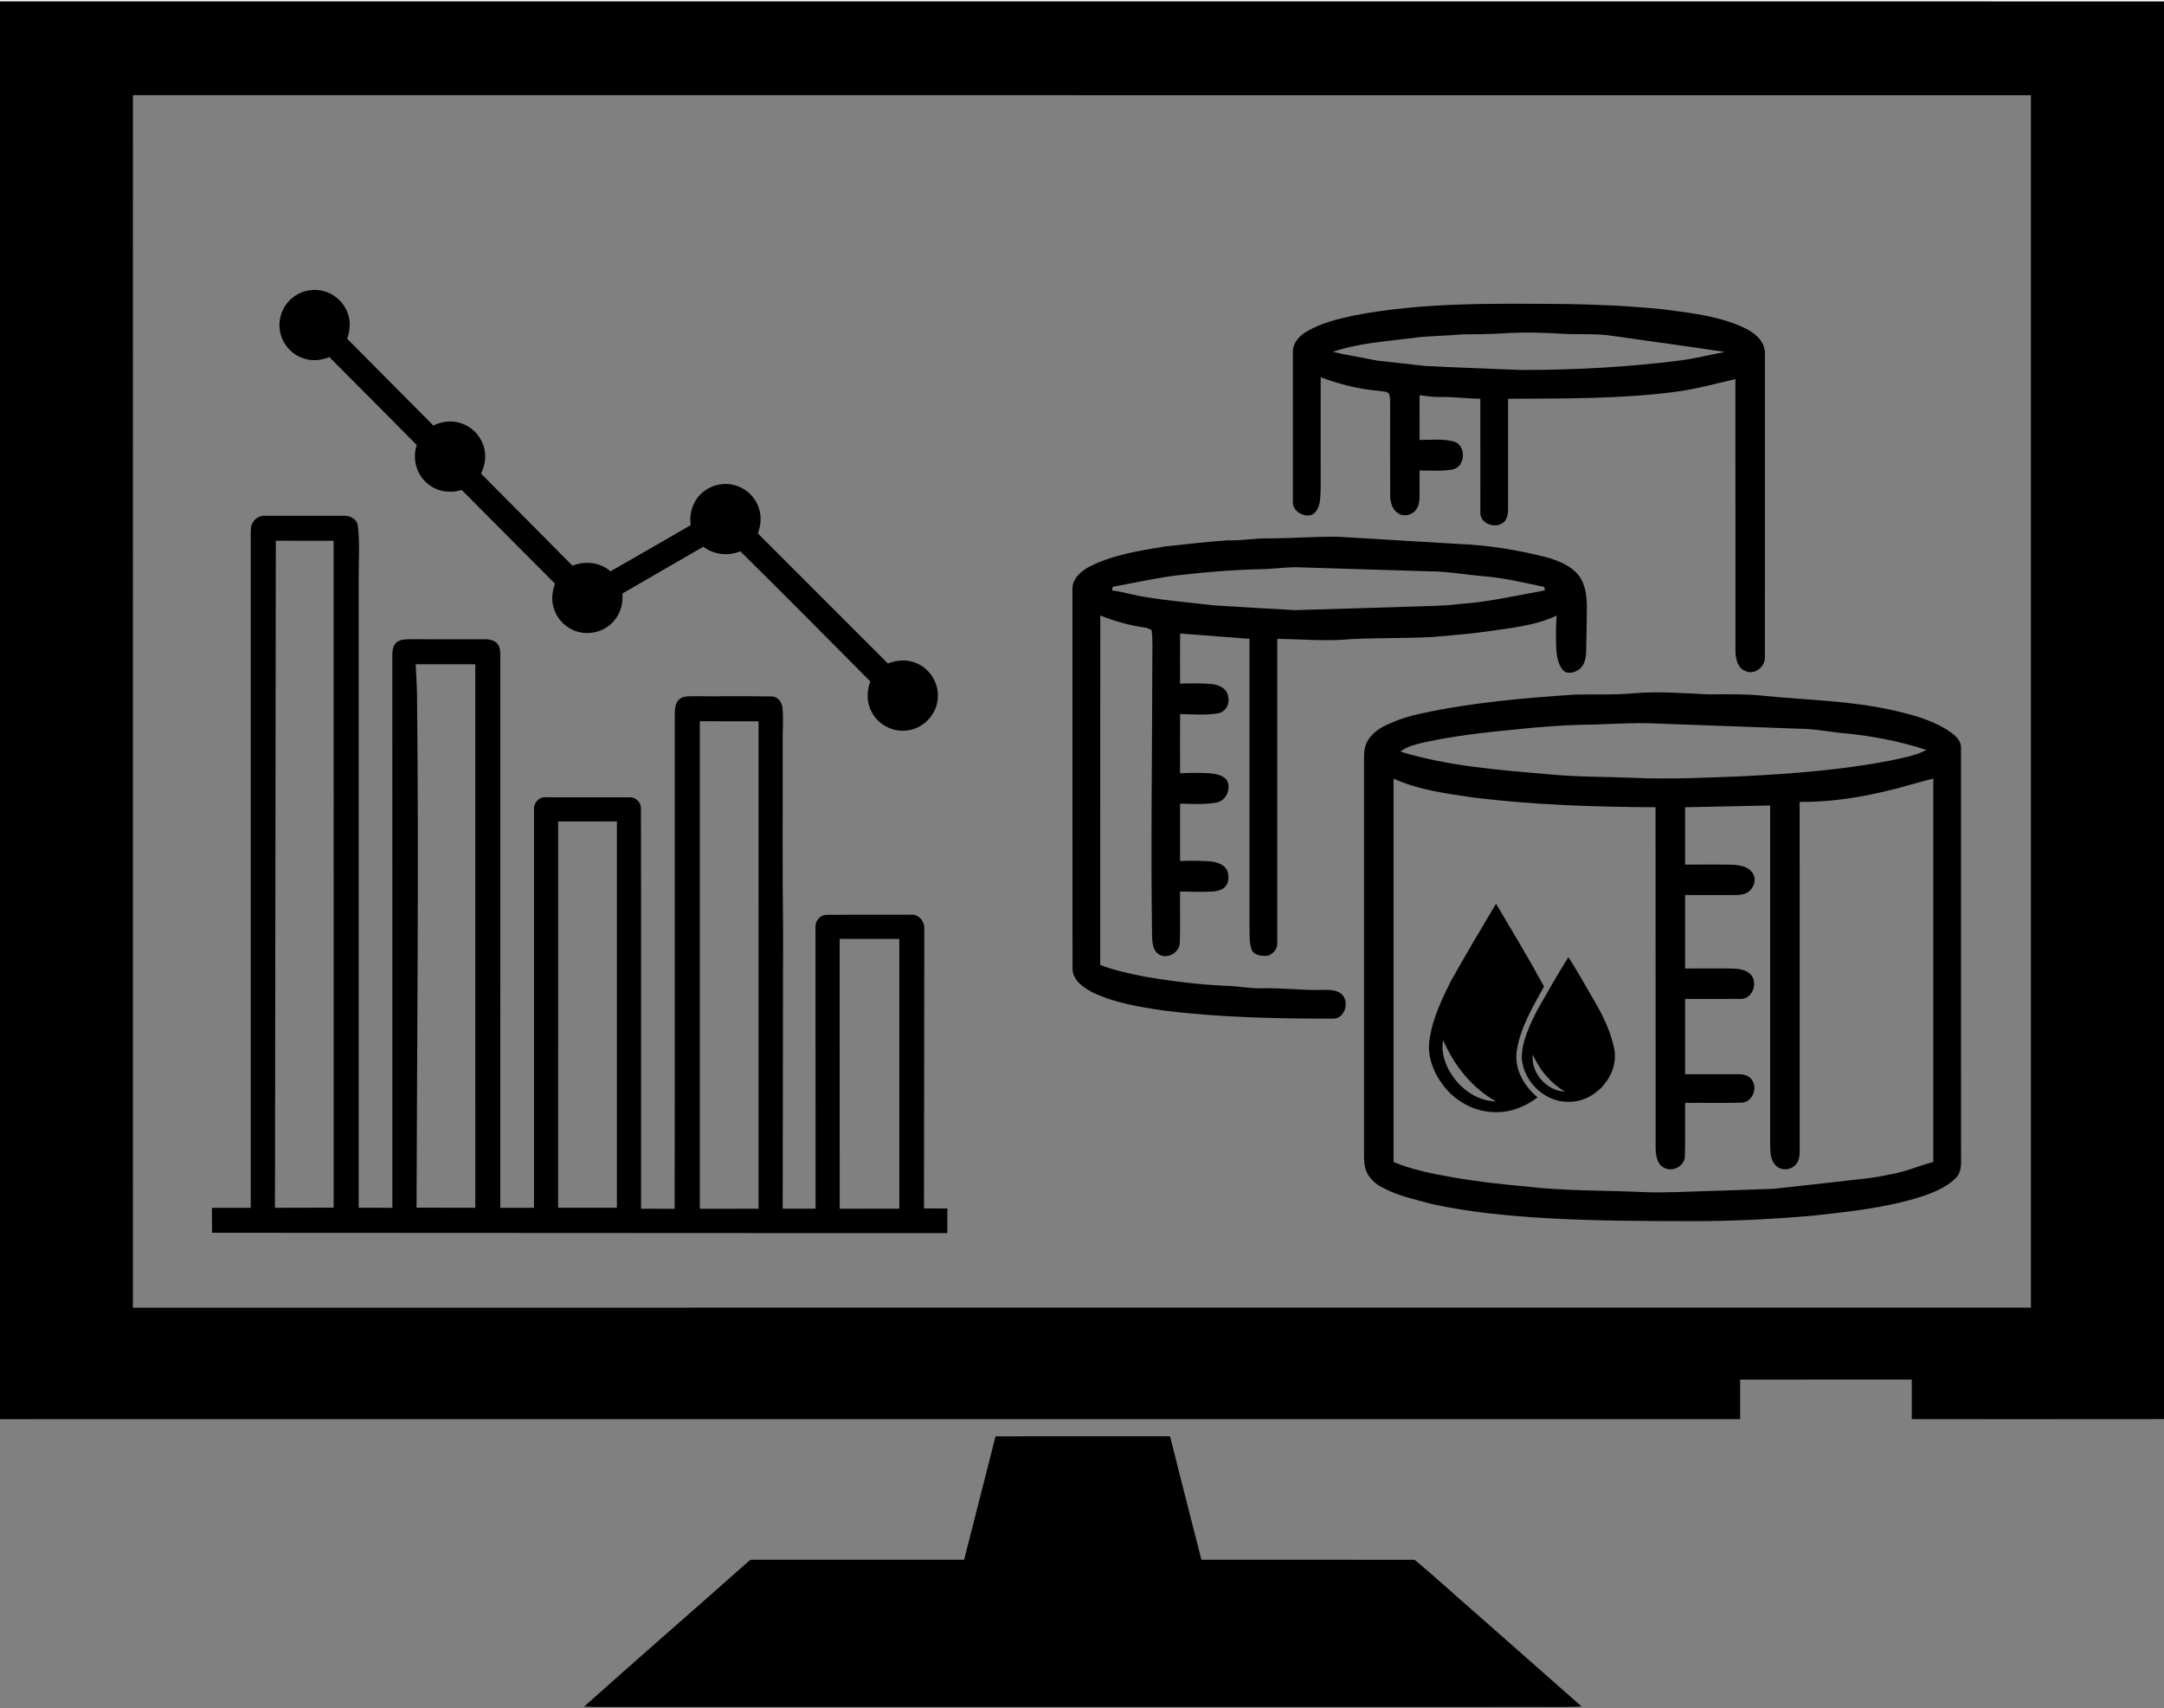
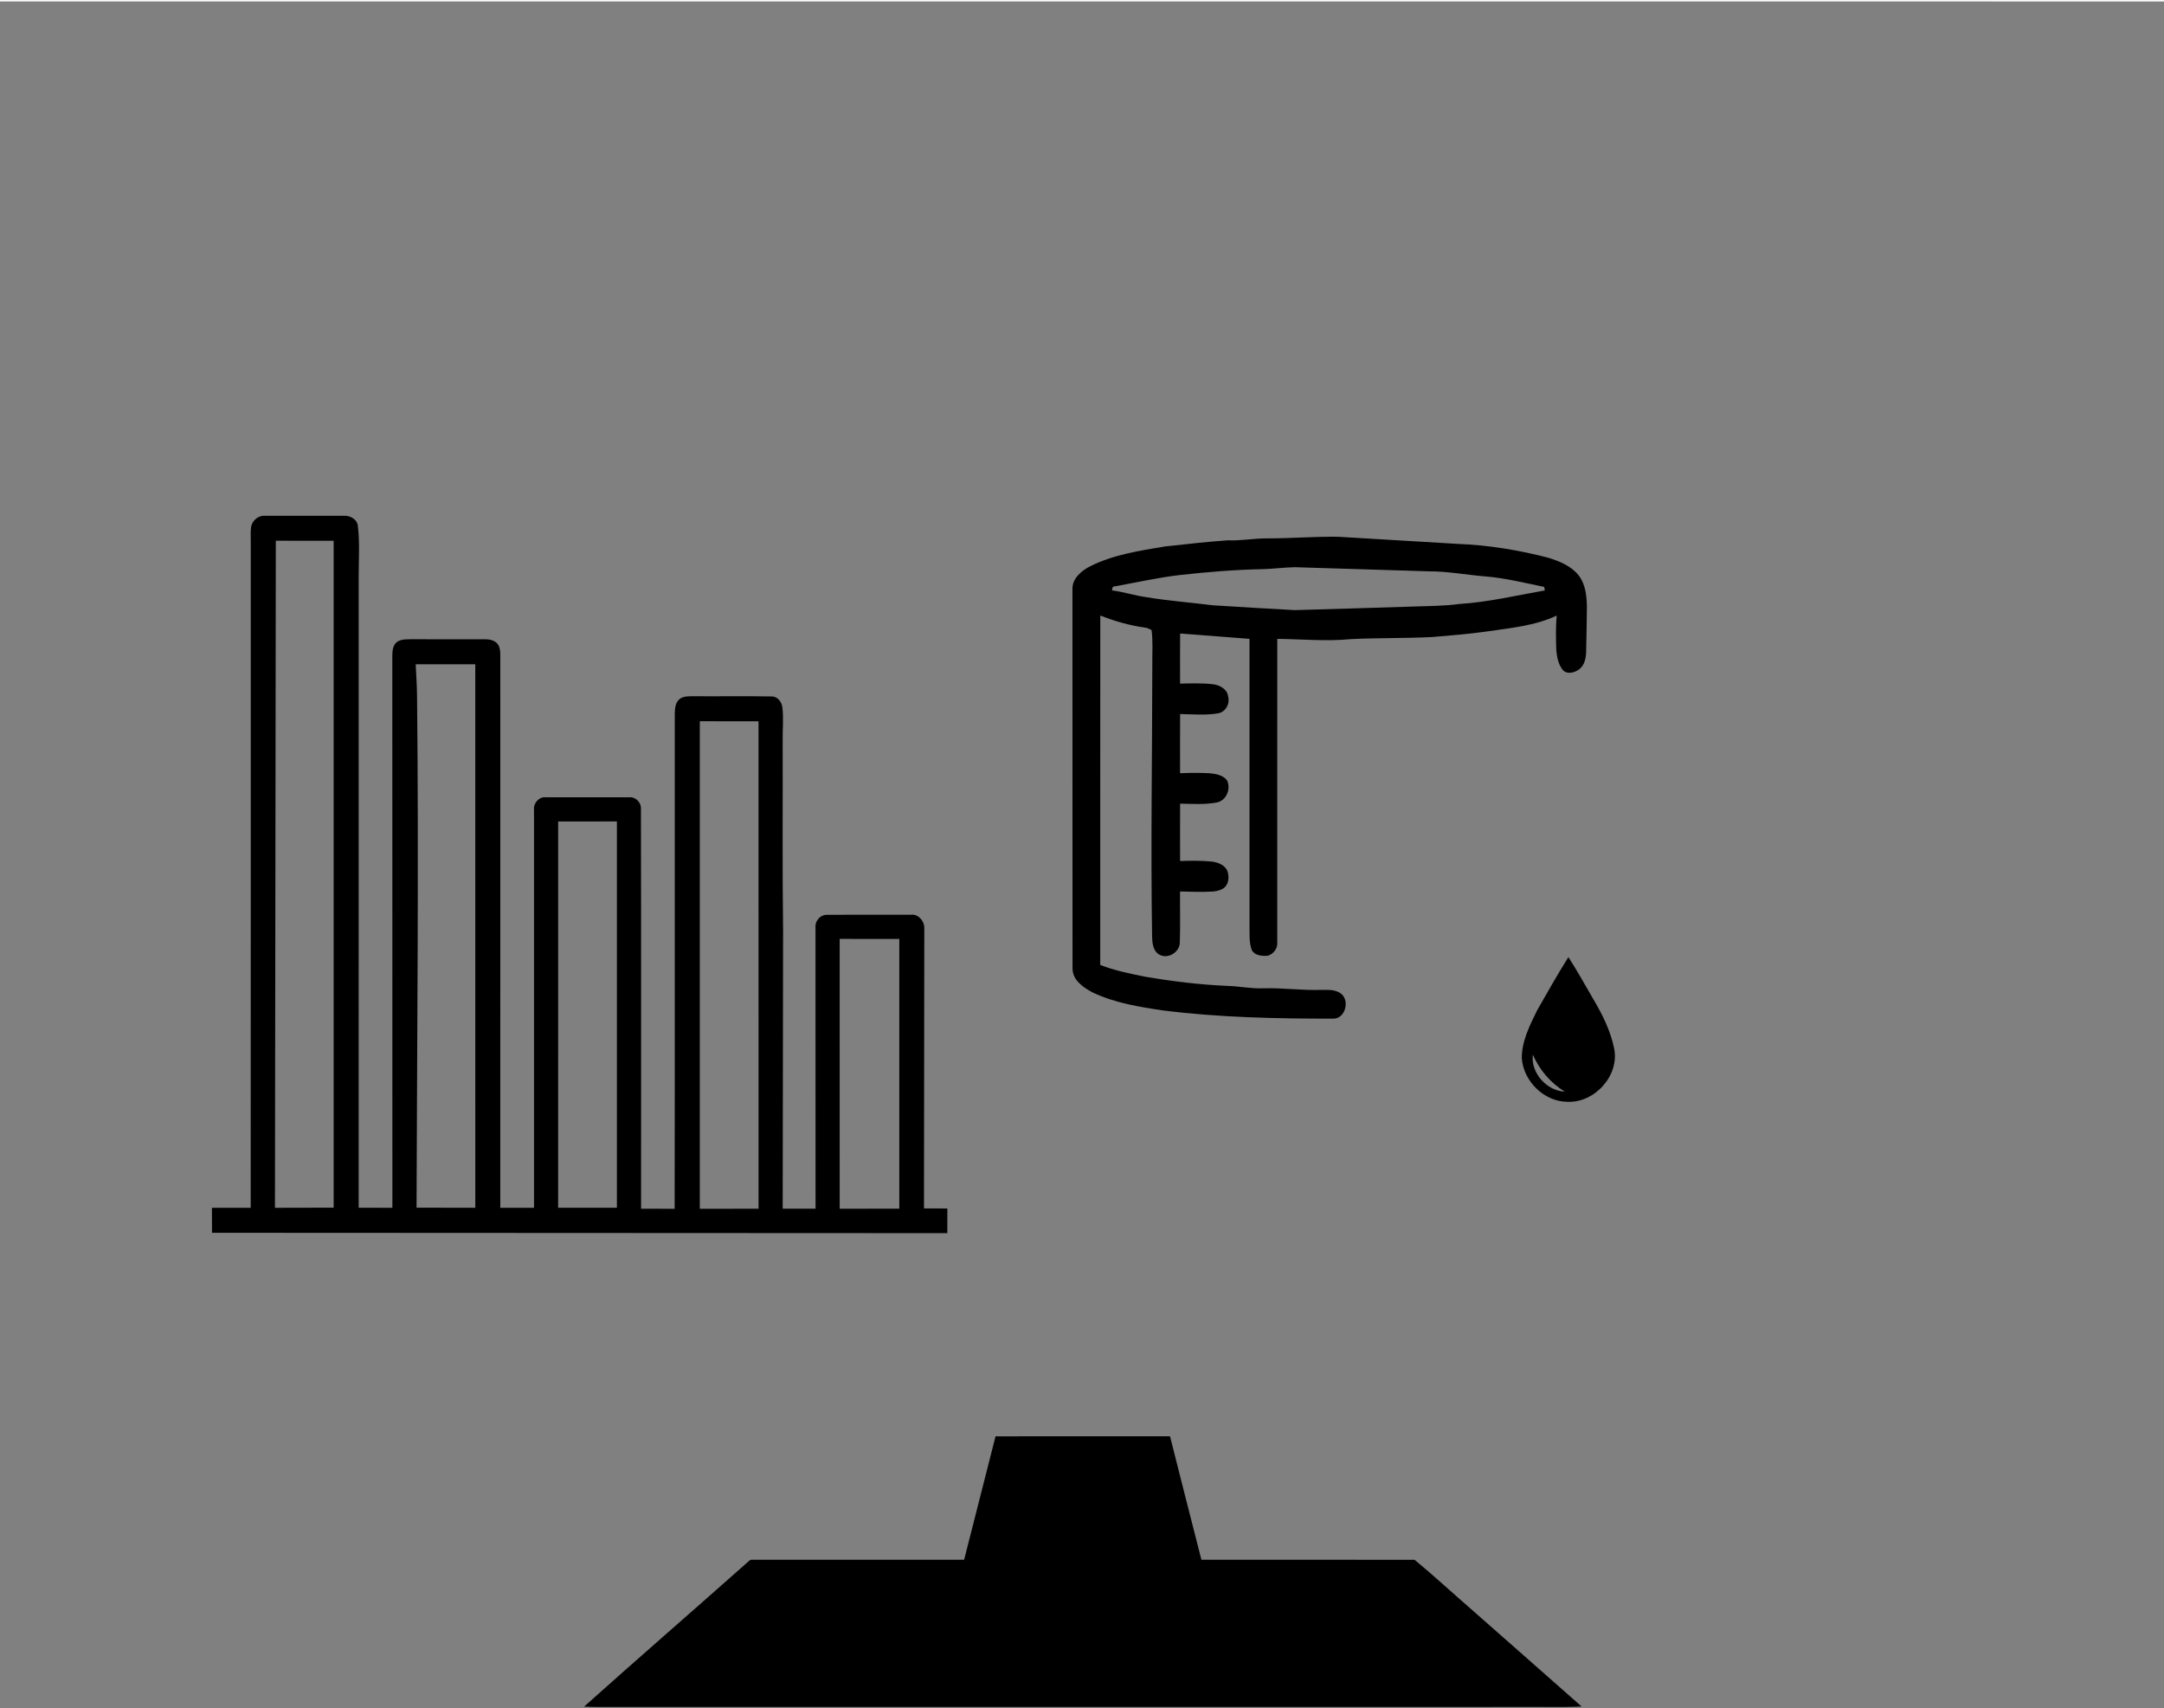
<svg xmlns="http://www.w3.org/2000/svg" width="1352pt" height="1067pt" viewBox="0 0 1352 1067" version="1.1">
  <rect x="0" y="0" width="1352" height="1067" fill="#808080" stroke="none" />
  <g id="#fcfcfcff">
    <path fill="#fcfcfc" opacity="1.00" d=" M 0.00 0.00 L 1352.00 0.00 L 1352.00 0.92 C 901.33 0.88 450.67 0.91 0.00 0.90 L 0.00 0.00 Z" />
  </g>
  <g id="#000000ff">
-     <path fill="#000000" opacity="1.00" d=" M 0.00 0.90 C 450.67 0.91 901.33 0.88 1352.00 0.92 L 1352.00 886.53 C 1299.48 886.62 1246.96 886.56 1194.43 886.56 C 1194.43 878.31 1194.42 870.07 1194.43 861.83 C 1158.68 861.85 1122.92 861.82 1087.17 861.84 C 1087.18 870.08 1087.16 878.31 1087.18 886.55 C 724.79 886.60 362.39 886.56 0.00 886.57 L 0.00 0.90 M 83.06 59.46 C 82.96 311.94 83.04 564.43 83.02 816.92 C 478.30 816.90 873.58 816.93 1268.86 816.90 C 1268.87 564.43 1268.88 311.96 1268.85 59.48 C 873.58 59.47 478.32 59.52 83.06 59.46 Z" />
-     <path fill="#000000" opacity="1.00" d=" M 182.34 186.33 C 186.91 182.40 193.16 180.50 199.15 181.27 C 207.61 182.14 215.15 188.47 217.55 196.62 C 219.16 201.53 218.56 206.84 216.91 211.64 C 234.86 229.72 252.81 247.80 270.78 265.85 C 275.76 263.31 281.66 262.52 287.07 264.10 C 295.59 266.35 302.28 274.24 303.01 283.04 C 303.58 287.46 302.38 291.87 300.55 295.87 C 319.58 315.05 338.65 334.19 357.66 353.39 C 365.51 350.23 374.98 351.21 381.43 356.91 C 398.14 347.30 414.89 337.75 431.55 328.04 C 430.63 321.79 432.22 315.16 436.33 310.30 C 441.64 303.74 450.94 300.77 459.05 303.13 C 466.26 305.05 472.31 310.89 474.31 318.10 C 475.89 323.05 475.24 328.43 473.48 333.25 C 500.55 360.33 527.60 387.43 554.70 414.48 C 559.82 412.50 565.61 411.81 570.87 413.69 C 580.57 416.66 587.22 427.07 585.79 437.12 C 584.82 446.83 576.59 455.19 566.89 456.28 C 558.13 457.59 548.93 452.91 544.76 445.11 C 541.42 439.24 541.29 431.94 543.76 425.72 C 516.77 398.52 489.77 371.33 462.53 344.38 C 454.94 347.62 445.98 346.47 439.37 341.57 C 422.54 351.32 405.66 360.98 388.86 370.77 C 389.39 376.81 387.74 383.10 383.72 387.71 C 378.35 394.26 368.97 397.02 360.87 394.60 C 353.60 392.60 347.67 386.51 345.77 379.22 C 344.39 374.40 345.07 369.27 346.73 364.61 C 327.32 345.08 307.82 325.64 288.46 306.06 C 281.20 308.41 272.74 307.10 266.96 301.97 C 260.07 296.32 257.52 286.37 260.38 278.00 C 242.26 259.62 223.97 241.41 205.79 223.10 C 200.79 225.12 195.10 225.71 189.92 223.99 C 181.96 221.57 175.75 214.24 174.81 205.95 C 173.74 198.69 176.72 191.03 182.34 186.33 Z" />
-     <path fill="#000000" opacity="1.00" d=" M 845.98 197.07 C 889.45 188.69 933.93 189.65 977.99 189.91 C 998.39 190.22 1018.79 191.18 1039.09 193.23 C 1056.33 195.50 1074.08 197.36 1089.99 204.89 C 1096.32 207.92 1102.92 213.29 1102.66 221.01 C 1102.67 284.00 1102.70 346.99 1102.64 409.98 C 1103.14 416.02 1096.85 421.67 1090.93 419.39 C 1085.40 417.59 1084.22 411.09 1084.25 406.01 C 1084.20 349.61 1084.28 293.21 1084.21 236.81 C 1071.23 239.87 1058.33 243.43 1045.05 245.00 C 1010.95 249.26 976.50 248.92 942.19 249.11 C 942.19 272.08 942.19 295.06 942.20 318.04 C 942.19 321.22 941.65 324.92 938.74 326.78 C 933.55 330.40 924.44 326.84 924.88 319.97 C 924.82 296.35 924.87 272.74 924.86 249.12 C 916.23 248.99 907.65 247.79 899.01 248.01 C 894.94 248.13 890.94 247.29 886.92 246.88 C 886.88 256.20 886.93 265.53 886.89 274.86 C 893.98 274.82 901.30 273.98 908.24 275.81 C 916.31 277.97 915.67 291.76 907.52 293.31 C 900.72 294.46 893.76 293.96 886.90 293.89 C 886.91 298.92 886.89 303.96 886.92 308.99 C 886.86 312.07 886.84 315.42 884.97 318.03 C 882.66 321.76 877.20 323.13 873.52 320.66 C 869.98 318.45 868.65 314.02 868.55 310.06 C 868.54 290.70 868.43 271.34 868.52 251.99 C 868.48 250.01 868.49 247.99 867.91 246.09 C 866.55 244.22 863.89 244.69 861.89 244.20 C 849.28 243.21 836.94 240.07 825.12 235.66 C 825.06 256.08 825.13 276.49 825.11 296.91 C 825.08 302.81 825.39 308.77 824.35 314.62 C 823.58 317.53 822.14 320.77 819.06 321.79 C 813.85 323.13 807.13 318.80 807.74 313.04 C 807.79 282.05 807.73 251.05 807.77 220.06 C 807.51 214.40 811.64 209.91 816.21 207.20 C 825.28 201.76 835.74 199.30 845.98 197.07 M 940.04 208.20 C 931.05 208.82 922.05 208.73 913.05 208.91 C 902.74 209.91 892.34 209.74 882.08 211.21 C 865.50 213.30 848.58 214.37 832.66 219.81 C 841.86 221.95 851.22 223.38 860.48 225.29 C 870.30 226.42 880.14 227.40 889.96 228.58 C 909.97 229.66 930.00 230.24 950.02 231.13 C 983.44 231.18 1016.90 229.38 1050.06 225.15 C 1059.36 223.92 1068.44 221.54 1077.66 219.87 C 1054.08 216.25 1030.41 213.16 1006.80 209.74 C 996.57 208.16 986.21 209.16 975.93 208.49 C 963.98 207.76 951.99 207.40 940.04 208.20 Z" />
    <path fill="#000000" opacity="1.00" d=" M 156.77 330.00 C 157.03 325.87 160.74 322.15 164.94 322.21 C 181.64 322.18 198.34 322.20 215.04 322.21 C 218.95 322.01 223.43 324.62 223.60 328.86 C 224.85 339.20 224.07 349.64 224.09 360.03 C 224.08 491.52 224.10 623.01 224.08 754.50 C 231.10 754.52 238.12 754.50 245.15 754.51 C 245.12 639.65 245.15 524.79 245.11 409.93 C 245.13 407.01 245.28 403.74 247.44 401.52 C 249.76 399.42 253.08 399.38 256.03 399.34 C 271.68 399.37 287.34 399.33 303.00 399.36 C 306.24 399.31 310.00 400.21 311.58 403.36 C 312.93 406.37 312.50 409.76 312.58 412.96 C 312.56 526.81 312.58 640.66 312.57 754.51 C 319.59 754.52 326.61 754.48 333.63 754.51 C 333.64 671.69 333.64 588.86 333.63 506.03 C 333.11 501.86 336.65 497.66 340.95 498.06 C 358.30 498.07 375.65 498.07 393.00 498.06 C 396.68 497.66 400.17 500.77 400.43 504.41 C 400.63 587.97 400.46 671.55 400.52 755.12 C 407.51 755.13 414.50 755.05 421.50 755.17 C 421.68 652.12 421.51 549.06 421.58 446.01 C 421.64 442.94 421.80 439.46 424.11 437.15 C 426.43 434.80 429.98 435.00 433.02 434.95 C 449.36 435.07 465.71 434.79 482.04 435.08 C 485.77 434.99 488.39 438.43 488.79 441.87 C 489.68 448.88 488.84 455.95 488.99 462.99 C 489.12 502.34 488.72 541.68 489.25 581.02 C 489.16 639.03 489.07 697.04 489.00 755.05 C 495.84 755.01 502.69 755.15 509.54 755.08 C 509.47 697.72 509.55 640.37 509.50 583.02 C 509.66 580.26 508.86 577.10 510.74 574.76 C 512.05 572.59 514.51 571.39 517.02 571.47 C 534.36 571.43 551.71 571.49 569.06 571.44 C 573.76 570.82 577.74 575.59 577.47 580.06 C 577.42 638.34 577.33 696.62 577.27 754.90 C 582.14 754.93 587.01 754.89 591.88 754.95 C 591.84 760.08 591.85 765.22 591.86 770.36 C 438.73 770.29 285.60 770.21 132.46 770.13 C 132.40 764.92 132.40 759.72 132.40 754.52 C 140.48 754.50 148.56 754.49 156.63 754.52 C 156.71 616.01 156.64 477.49 156.67 338.97 C 156.70 335.98 156.52 332.98 156.77 330.00 M 171.78 754.52 C 184.01 754.47 196.23 754.45 208.46 754.44 C 208.46 615.56 208.49 476.69 208.45 337.81 C 196.40 337.82 184.36 337.84 172.32 337.80 C 172.09 476.71 171.93 615.62 171.78 754.52 M 259.70 414.97 C 260.00 421.64 260.52 428.30 260.56 434.97 C 261.70 541.46 260.54 647.95 260.25 754.44 C 272.48 754.46 284.72 754.49 296.95 754.51 C 296.95 641.34 296.96 528.16 296.94 414.99 C 284.53 414.97 272.12 415.00 259.70 414.97 M 437.22 450.57 C 437.18 552.09 437.20 653.61 437.22 755.13 C 449.45 755.10 461.69 755.12 473.92 755.11 C 473.89 653.60 473.93 552.10 473.90 450.59 C 461.67 450.56 449.45 450.61 437.22 450.57 M 348.72 513.18 C 348.72 593.62 348.73 674.06 348.71 754.50 C 360.95 754.51 373.18 754.53 385.42 754.49 C 385.42 674.04 385.42 593.60 385.42 513.16 C 373.19 513.17 360.95 513.13 348.72 513.18 M 524.60 586.53 C 524.62 642.73 524.59 698.92 524.61 755.11 C 537.02 755.11 549.44 755.04 561.86 755.05 C 561.86 698.88 561.84 642.72 561.86 586.55 C 549.44 586.52 537.02 586.55 524.60 586.53 Z" />
    <path fill="#000000" opacity="1.00" d=" M 792.01 336.34 C 806.67 336.33 821.31 335.13 835.97 335.32 C 860.94 336.80 885.90 338.29 910.87 339.78 C 930.04 340.53 949.10 343.66 967.65 348.52 C 974.54 350.74 981.78 353.62 986.35 359.53 C 990.60 365.03 991.31 372.28 991.44 378.99 C 991.37 388.34 991.18 397.70 990.97 407.05 C 990.89 411.15 989.97 415.84 986.34 418.31 C 983.53 420.31 979.07 421.43 976.43 418.60 C 973.58 415.06 972.68 410.44 972.32 406.02 C 972.07 398.87 971.94 391.69 972.57 384.55 C 958.96 390.99 943.74 392.29 929.05 394.47 C 917.76 396.11 906.38 396.92 895.03 397.94 C 878.05 398.82 861.03 398.42 844.06 399.25 C 828.73 400.78 813.35 399.27 798.00 399.10 C 797.99 462.42 798.01 525.75 797.99 589.08 C 798.23 592.72 795.40 596.11 791.99 597.06 C 788.56 597.29 784.16 597.04 782.19 593.74 C 780.23 588.75 780.77 583.28 780.65 578.04 C 780.63 518.39 780.65 458.74 780.65 399.09 C 766.20 397.97 751.76 396.85 737.31 395.74 C 737.22 406.17 737.27 416.62 737.28 427.06 C 744.17 426.90 751.09 426.66 757.95 427.46 C 762.09 428.02 766.77 430.49 767.30 435.09 C 768.53 439.67 765.75 444.86 760.91 445.64 C 753.13 446.94 745.16 446.20 737.31 446.07 C 737.22 458.39 737.27 470.71 737.28 483.04 C 743.53 482.77 749.79 482.70 756.04 483.08 C 759.84 483.46 764.15 484.27 766.61 487.50 C 769.19 492.77 766.20 500.16 760.20 501.32 C 752.67 502.74 744.92 502.17 737.30 502.04 C 737.24 513.99 737.26 525.93 737.29 537.88 C 743.92 537.67 750.58 537.59 757.20 538.24 C 760.97 538.74 765.16 540.30 766.81 544.03 C 767.96 547.38 767.87 551.66 765.19 554.28 C 763.22 555.98 760.60 556.68 758.07 556.92 C 751.14 557.34 744.19 557.10 737.26 556.91 C 737.16 567.61 737.48 578.32 737.11 589.00 C 736.90 595.12 729.21 599.54 723.98 596.15 C 719.99 593.54 719.85 588.29 719.78 584.03 C 718.91 527.70 719.89 471.36 719.93 415.03 C 719.86 407.88 720.39 400.70 719.48 393.59 C 718.06 392.91 716.67 392.12 715.08 392.02 C 705.58 390.72 696.34 388.00 687.43 384.53 C 687.34 457.28 687.43 530.04 687.38 602.79 C 696.28 606.30 705.67 608.14 715.00 610.08 C 732.19 613.02 749.54 615.17 766.97 615.90 C 774.32 616.11 781.58 617.67 788.96 617.40 C 801.32 617.02 813.65 618.84 826.02 618.37 C 830.08 618.38 834.71 618.14 838.04 620.91 C 843.41 625.40 840.36 636.51 832.91 636.35 C 797.43 636.38 761.86 635.64 726.62 631.23 C 711.76 629.03 696.62 626.57 682.91 620.12 C 677.02 617.01 670.13 612.53 670.08 605.05 C 669.97 526.04 670.09 447.02 670.03 368.00 C 669.88 361.38 675.59 356.61 680.98 353.82 C 695.56 346.49 711.89 344.04 727.82 341.38 C 740.87 339.99 753.92 338.45 767.02 337.54 C 775.39 337.93 783.64 336.21 792.01 336.34 M 788.94 355.55 C 771.72 355.88 754.54 357.28 737.43 359.19 C 723.77 360.73 710.36 363.81 696.85 366.25 C 695.15 366.13 694.72 367.43 694.83 368.86 C 702.01 369.70 708.88 372.10 716.05 373.02 C 729.83 375.36 743.78 376.36 757.63 378.12 C 774.75 379.16 791.86 380.26 808.99 381.15 C 833.65 380.51 858.30 379.62 882.96 378.91 C 892.63 378.57 902.32 378.60 911.93 377.29 C 929.91 376.17 947.47 371.95 965.16 368.85 C 965.06 368.29 964.87 367.19 964.77 366.64 C 952.55 364.16 940.41 361.09 927.94 360.08 C 916.28 359.16 904.74 356.90 893.02 356.92 C 865.01 356.04 837.01 355.18 809.00 354.33 C 802.30 354.46 795.64 355.38 788.94 355.55 Z" />
-     <path fill="#000000" opacity="1.00" d=" M 1020.08 433.14 C 1035.70 431.76 1051.38 433.02 1067.00 433.76 C 1078.94 433.78 1090.93 433.40 1102.83 434.76 C 1129.22 437.38 1155.96 437.73 1181.94 443.56 C 1193.56 446.14 1205.33 449.24 1215.63 455.37 C 1219.76 458.14 1225.19 461.41 1225.17 467.04 C 1225.21 552.01 1225.17 636.99 1225.19 721.96 C 1225.28 726.77 1225.64 732.25 1221.91 735.92 C 1215.50 742.36 1206.67 745.52 1198.19 748.24 C 1176.67 754.76 1154.21 757.05 1131.95 759.50 C 1106.36 761.70 1080.69 762.97 1055.00 762.85 C 1024.64 762.83 994.26 762.67 963.95 760.87 C 940.76 759.41 917.55 757.18 894.82 752.22 C 884.63 749.42 874.08 747.33 864.67 742.32 C 859.35 739.95 854.63 735.61 853.00 729.89 C 851.93 725.66 852.22 721.26 852.20 716.94 C 852.20 637.30 852.21 557.65 852.20 478.00 C 852.21 473.52 851.89 468.86 853.55 464.60 C 856.35 458.26 862.53 454.20 868.80 451.81 C 874.96 448.93 881.55 447.08 888.19 445.65 C 919.69 438.86 951.89 436.06 984.01 433.91 C 996.02 433.68 1008.08 434.22 1020.08 433.14 M 997.06 452.60 C 979.96 452.79 962.86 453.88 945.87 455.79 C 927.09 457.52 908.34 459.77 889.89 463.73 C 884.71 465.05 879.18 466.14 874.91 469.57 C 905.13 478.71 936.78 481.06 968.07 483.75 C 985.32 485.42 1002.67 485.16 1019.97 485.90 C 1043.32 486.98 1066.69 485.78 1090.03 484.87 C 1120.53 483.27 1151.08 480.95 1181.10 475.12 C 1188.68 473.41 1196.60 472.24 1203.51 468.48 C 1187.16 463.11 1170.21 459.85 1153.10 458.16 C 1143.40 457.30 1133.80 455.28 1124.04 455.23 C 1094.00 454.15 1063.97 453.03 1033.93 451.95 C 1021.64 451.32 1009.35 452.24 997.06 452.60 M 870.65 486.41 C 870.62 566.24 870.63 646.08 870.64 725.91 C 881.91 730.57 893.90 733.08 905.87 735.16 C 921.47 738.02 937.25 739.72 953.04 741.19 C 977.58 744.09 1002.33 743.57 1026.97 744.70 C 1040.65 745.30 1054.31 744.35 1067.98 744.02 C 1081.33 743.55 1094.68 743.20 1108.03 742.67 C 1121.32 741.29 1134.59 739.68 1147.88 738.23 C 1158.76 736.88 1169.76 736.21 1180.47 733.72 C 1189.92 732.30 1198.67 728.31 1207.86 725.90 C 1207.84 646.07 1207.84 566.24 1207.86 486.40 C 1203.21 487.59 1198.55 488.74 1193.96 490.11 C 1171.34 496.62 1147.97 501.17 1124.35 500.95 C 1124.38 573.31 1124.32 645.67 1124.37 718.03 C 1124.34 721.14 1124.41 724.67 1122.24 727.16 C 1119.33 730.96 1113.04 731.68 1109.60 728.22 C 1106.30 725.12 1106.02 720.25 1105.93 716.02 C 1105.94 645.07 1105.92 574.12 1105.94 503.18 C 1088.22 503.54 1070.51 503.92 1052.79 504.29 C 1052.79 516.23 1052.81 528.16 1052.79 540.10 C 1062.56 540.17 1072.35 539.99 1082.13 540.18 C 1086.88 540.43 1092.54 541.26 1095.22 545.75 C 1097.96 550.44 1094.86 556.79 1089.90 558.40 C 1087.67 559.11 1085.30 559.14 1083.00 559.15 C 1072.93 559.11 1062.86 559.14 1052.79 559.13 C 1052.79 574.43 1052.81 589.73 1052.79 605.03 C 1062.17 605.03 1071.56 605.04 1080.95 605.02 C 1085.44 605.16 1090.71 605.30 1093.92 608.95 C 1098.37 613.90 1095.02 623.83 1088.04 624.00 C 1076.30 624.13 1064.55 624.01 1052.81 624.05 C 1052.78 639.71 1052.81 655.38 1052.79 671.05 C 1063.87 671.08 1074.96 671.04 1086.04 671.07 C 1089.15 671.05 1092.68 671.75 1094.51 674.54 C 1098.27 679.71 1094.91 688.58 1088.16 688.82 C 1076.38 689.18 1064.57 688.85 1052.79 688.98 C 1052.70 700.15 1053.01 711.33 1052.64 722.49 C 1052.41 728.67 1044.81 732.43 1039.57 729.46 C 1035.36 727.34 1034.59 722.15 1034.39 717.93 C 1034.31 646.71 1034.43 575.49 1034.33 504.27 C 996.54 504.13 958.69 502.87 921.16 498.31 C 904.05 495.82 886.56 493.59 870.65 486.41 Z" />
-     <path fill="#000000" opacity="1.00" d=" M 906.62 612.58 C 915.76 596.45 925.13 580.45 934.67 564.55 C 944.85 581.69 955.13 598.78 964.66 616.29 C 957.67 628.88 950.07 641.66 947.67 656.07 C 945.73 667.44 952.15 678.45 960.61 685.56 C 952.72 691.57 942.94 695.33 932.92 694.74 C 920.72 694.29 909.12 687.83 901.79 678.16 C 895.47 669.94 891.38 659.36 893.20 648.89 C 895.13 636.02 900.88 624.12 906.62 612.58 M 901.61 649.82 C 900.22 657.53 902.86 665.38 907.21 671.71 C 913.27 680.87 923.39 687.88 934.65 688.03 C 919.52 679.68 908.49 665.43 901.61 649.82 Z" />
    <path fill="#000000" opacity="1.00" d=" M 979.63 598.33 L 979.92 597.95 C 985.32 606.39 990.22 615.14 995.24 623.81 C 1000.99 633.48 1006.16 643.74 1008.43 654.83 C 1012.02 671.89 996.19 689.23 979.02 688.30 C 964.50 688.06 951.73 675.30 950.76 660.97 C 950.78 650.35 955.73 640.58 960.29 631.27 C 966.59 620.21 972.88 609.11 979.63 598.33 M 977.67 681.95 C 968.76 676.57 961.79 668.38 957.68 658.83 C 956.24 670.21 966.32 681.48 977.67 681.95 Z" />
    <path fill="#000000" opacity="1.00" d=" M 621.98 897.28 C 658.32 897.25 694.66 897.27 730.99 897.26 C 737.52 922.97 743.99 948.69 750.60 974.37 C 795.00 974.41 839.41 974.30 883.81 974.43 C 895.94 984.42 907.51 995.20 919.42 1005.50 C 942.32 1025.69 965.26 1045.83 988.13 1066.06 C 975.09 1066.68 962.03 1066.15 948.99 1066.33 C 761.00 1066.34 573.00 1066.31 385.01 1066.35 C 378.31 1066.29 371.60 1066.50 364.91 1066.14 C 398.57 1036.02 432.71 1006.41 466.50 976.42 C 467.58 975.59 468.51 974.16 470.07 974.38 C 514.17 974.36 558.26 974.38 602.36 974.37 C 608.97 948.69 615.40 922.96 621.98 897.28 Z" />
  </g>
</svg>